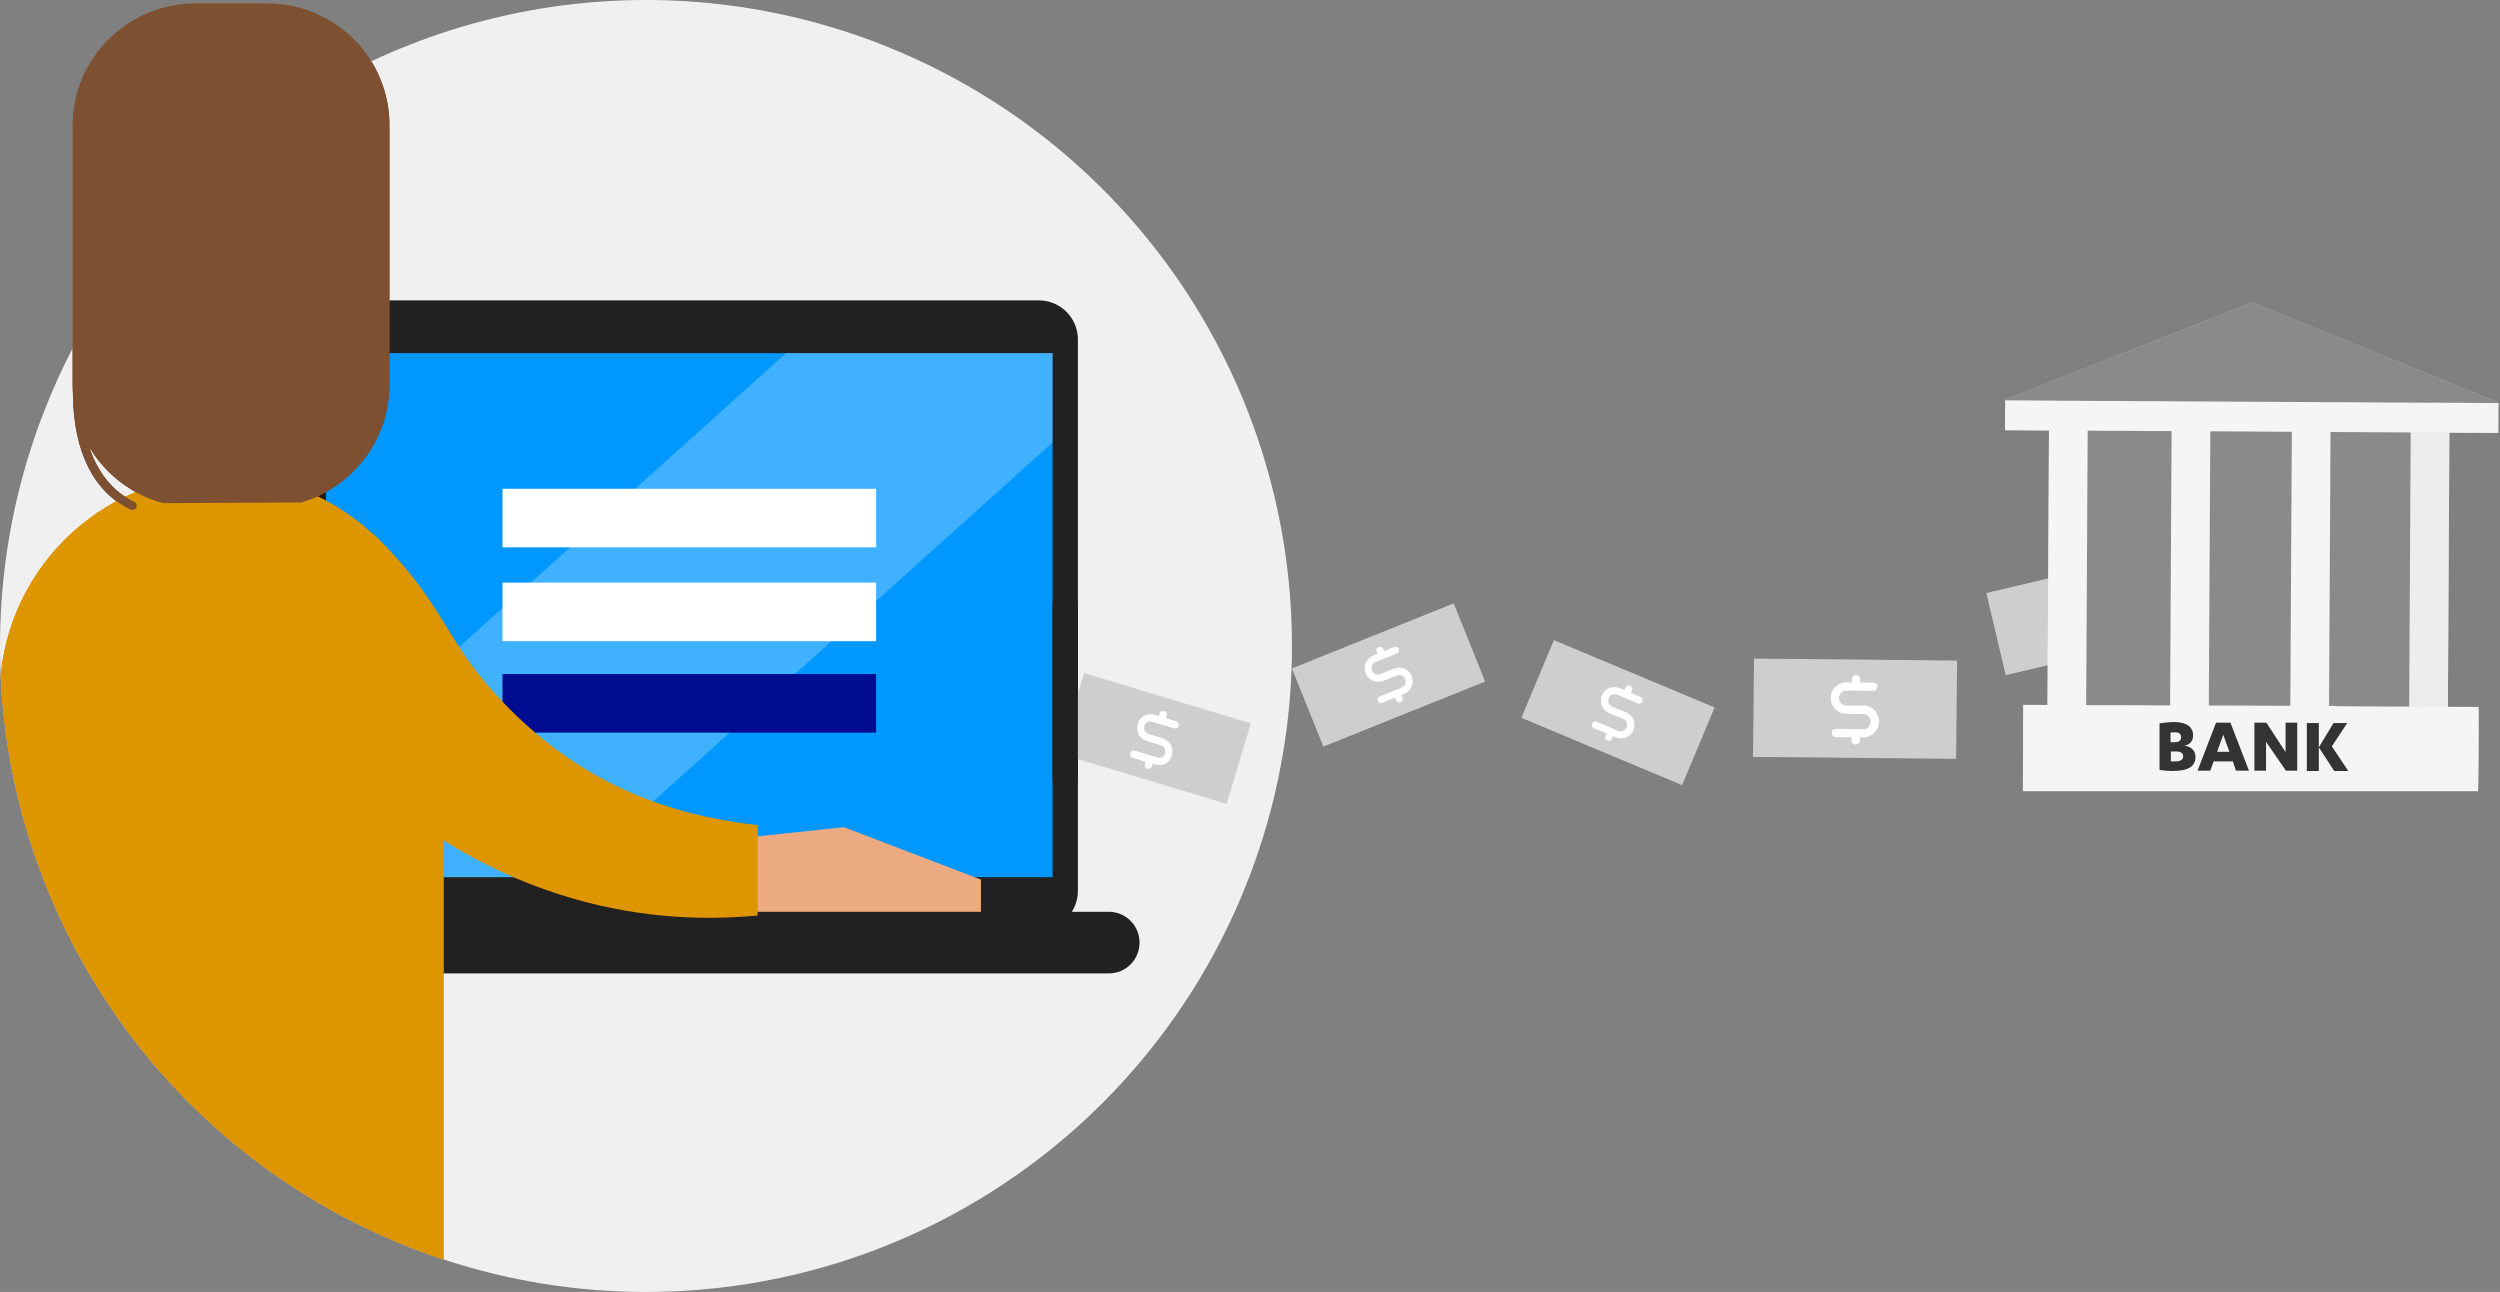
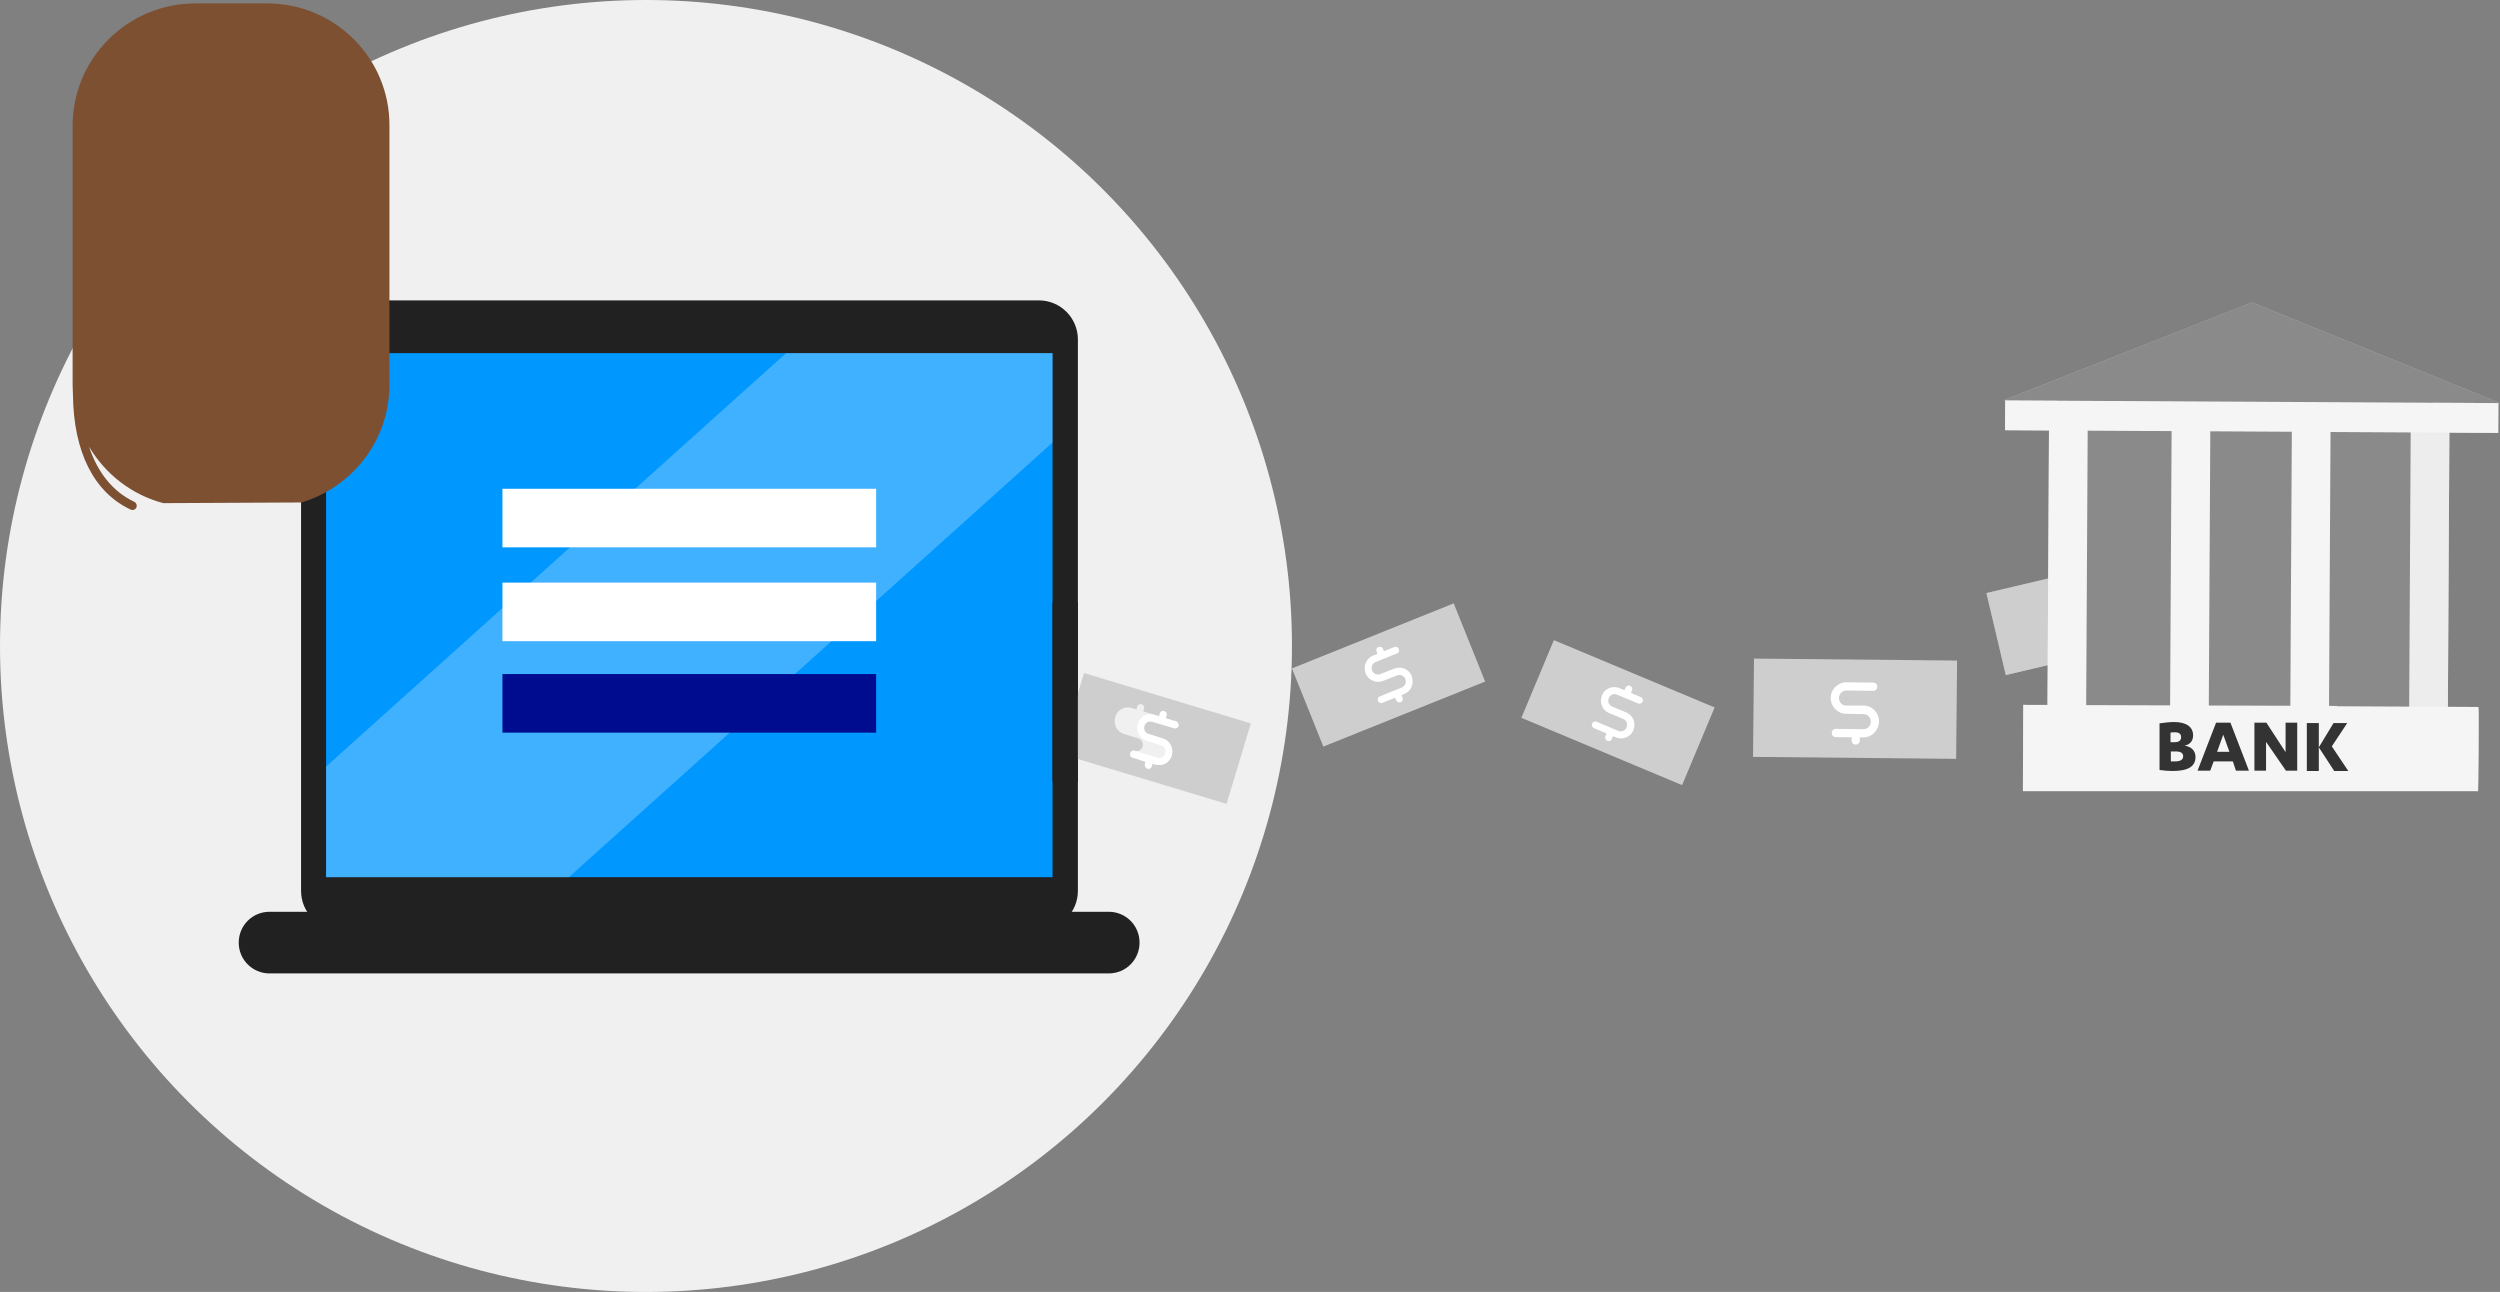
<svg xmlns="http://www.w3.org/2000/svg" xmlns:xlink="http://www.w3.org/1999/xlink" version="1.1" x="0px" y="0px" viewBox="0 0 729.9 377.2" style="enable-background:new 0 0 729.9 377.2;" xml:space="preserve">
  <rect x="0" y="0" width="729.9" height="377.2" fill="#808080" stroke="none" />
  <style type="text/css">
	.st0{fill:#FFFFFF;}
	.st1{fill:#F0F0F0;}
	.st2{fill:#000C8F;}
	.st3{fill:#0097FF;}
	.st4{opacity:0.25;}
	.st5{clip-path:url(#SVGID_4_);}
	.st6{fill:#333333;}
	.st7{clip-path:url(#SVGID_4_);fill:#0057E1;}
	.st8{clip-path:url(#SVGID_4_);fill:#F1C9AA;}
	.st9{clip-path:url(#SVGID_4_);fill:#7D5032;}
	.st10{clip-path:url(#SVGID_4_);fill:#DD9500;}
	.st11{fill:#DD9500;}
	.st12{fill:#ECAA80;}
	.st13{fill:#7D5032;}
	.st14{fill:#B80000;}
	.st15{fill:#8C4F2C;}
	.st16{fill:#B76E42;}
	.st17{fill:#363636;}
	.st18{fill:none;stroke:#8A512F;stroke-miterlimit:10;}
	.st19{fill:none;stroke:#B80000;stroke-width:3.556;stroke-linecap:round;stroke-linejoin:round;stroke-miterlimit:10;}
	.st20{clip-path:url(#SVGID_6_);}
	.st21{opacity:0.6;}
	.st22{clip-path:url(#SVGID_10_);}
	.st23{fill:#CECECE;}
	.st24{clip-path:url(#SVGID_12_);}
	.st25{opacity:0.5;}
	.st26{fill:#FFFFFF;stroke:#DEDEDE;stroke-width:3.233;stroke-linecap:round;stroke-linejoin:round;stroke-miterlimit:10;}
	.st27{fill:#8A8A8A;}
	.st28{fill:#F5F5F5;}
	.st29{fill:#EDEDED;}
	.st30{fill:none;stroke:#DEDEDE;stroke-width:3.233;stroke-linecap:round;stroke-linejoin:round;stroke-miterlimit:10;}
	.st31{fill:none;}
	.st32{opacity:0.3;}
	.st33{fill:#00832C;}
	.st34{opacity:0.9;}
	.st35{fill:none;stroke:#ACACAC;stroke-width:6;stroke-linecap:round;stroke-linejoin:round;stroke-miterlimit:10;}
	.st36{fill:#212121;}
	.st37{clip-path:url(#SVGID_20_);}
	.st38{clip-path:url(#SVGID_20_);fill:#0057E1;}
	.st39{clip-path:url(#SVGID_20_);fill:#F1C9AA;}
	.st40{clip-path:url(#SVGID_20_);fill:#7D5032;}
	.st41{fill:#ACACAC;}
	.st42{clip-path:url(#SVGID_24_);}
	.st43{clip-path:url(#SVGID_26_);}
	.st44{fill:#525252;}
	.st45{clip-path:url(#SVGID_34_);}
	.st46{clip-path:url(#SVGID_36_);}
	.st47{clip-path:url(#SVGID_38_);}
	.st48{clip-path:url(#SVGID_40_);}
	.st49{clip-path:url(#SVGID_40_);fill:#0057E1;}
	.st50{clip-path:url(#SVGID_40_);fill:#F1C9AA;}
	.st51{clip-path:url(#SVGID_40_);fill:#7D5032;}
	.st52{clip-path:url(#SVGID_44_);}
	.st53{clip-path:url(#SVGID_44_);fill:#0057E1;}
	.st54{clip-path:url(#SVGID_44_);fill:#F1C9AA;}
	.st55{clip-path:url(#SVGID_44_);fill:#7D5032;}
	.st56{clip-path:url(#SVGID_44_);fill:#DD9500;}
	.st57{clip-path:url(#SVGID_46_);}
	.st58{clip-path:url(#SVGID_50_);}
	.st59{clip-path:url(#SVGID_52_);}
	.st60{clip-path:url(#SVGID_60_);}
	.st61{clip-path:url(#SVGID_60_);fill:#0057E1;}
	.st62{clip-path:url(#SVGID_60_);fill:#F1C9AA;}
	.st63{clip-path:url(#SVGID_60_);fill:#7D5032;}
	.st64{clip-path:url(#SVGID_64_);}
	.st65{clip-path:url(#SVGID_66_);}
	.st66{clip-path:url(#SVGID_74_);}
	.st67{clip-path:url(#SVGID_76_);}
	.st68{clip-path:url(#SVGID_78_);}
	.st69{clip-path:url(#SVGID_80_);}
	.st70{clip-path:url(#SVGID_80_);fill:#0057E1;}
	.st71{clip-path:url(#SVGID_80_);fill:#F1C9AA;}
	.st72{clip-path:url(#SVGID_80_);fill:#7D5032;}
</style>
  <g id="Bground">
</g>
  <g id="All">
    <g>
      <g>
        <g>
          <g>
            <g>
              <circle class="st1" cx="188.6" cy="188.6" r="188.6" />
              <g>
                <defs>
                  <circle id="SVGID_57_" cx="188.6" cy="188.6" r="188.6" />
                </defs>
                <clipPath id="SVGID_2_">
                  <use xlink:href="#SVGID_57_" style="overflow:visible;" />
                </clipPath>
              </g>
            </g>
          </g>
          <g>
            <g>
              <g>
                <g>
                  <path class="st36" d="M314.7,260.1c0,6.3-5.1,11.4-11.4,11.4h-204c-6.3,0-11.4-5.1-11.4-11.4V99.1c0-6.3,5.1-11.4,11.4-11.4          h204c6.3,0,11.4,5.1,11.4,11.4V260.1z" />
                </g>
                <g>
                  <rect x="95.2" y="103.1" class="st3" width="212.1" height="153" />
                </g>
                <g class="st4">
                  <polygon class="st0" points="95.2,223.8 95.2,256.1 166.1,256.1 307.3,129.2 307.3,103.1 229.5,103.1         " />
                </g>
                <g>
                  <path class="st36" d="M323.7,284.2h-245c-5,0-9-4-9-9s4-9,9-9h245c5,0,9,4,9,9S328.7,284.2,323.7,284.2z" />
                </g>
              </g>
              <g>
                <rect x="146.7" y="142.7" class="st0" width="109.1" height="17.1" />
                <rect x="146.7" y="170.1" class="st0" width="109.1" height="17.1" />
                <rect x="146.7" y="196.8" class="st2" width="109.1" height="17.1" />
              </g>
            </g>
          </g>
          <g>
            <defs>
-               <circle id="SVGID_59_" cx="188.6" cy="188.6" r="188.6" />
-             </defs>
+               </defs>
            <clipPath id="SVGID_4_">
              <use xlink:href="#SVGID_59_" style="overflow:visible;" />
            </clipPath>
            <path class="st9" d="M78,1H57C37.3,1,21.2,17,21.2,36.7v75.7c0,1,0.1,2,0.1,3c0.2,16.5,6.1,28.4,16.9,33.4       c0.2,0.1,0.4,0.1,0.5,0.1c0.5,0,0.9-0.3,1.1-0.7c0.3-0.6,0-1.4-0.6-1.7c-6.2-2.9-10.7-8.5-13.2-16.1c4.7,8,12.5,14.1,21.7,16.5       v2.9h40.3v-3.2c14.8-4.4,25.7-18.1,25.7-34.3V36.7C113.8,17,97.8,1,78,1z" />
            <g class="st5">
              <path class="st11" d="M-0.1,423.4v-220c0-35.8,29-64.8,64.8-64.8c35.8,0,64.8,29,64.8,64.8v220H-0.1z" />
            </g>
            <g class="st5">
              <path class="st11" d="M-0.1,423.4v-220c0-35.8,29-64.8,64.8-64.8c35.8,0,64.8,29,64.8,64.8v220H-0.1z" />
              <g>
                <polygon class="st12" points="213.4,245 246.4,241.5 286.4,256.8 286.4,266.2 213.4,266.2        " />
                <path class="st11" d="M221.2,267.3v-26.4c-6.8-0.8-20.7-2.6-35.9-9c-7.6-3.2-15.4-7.5-22.8-13c-7.4-5.5-14.4-12.1-20.6-19.4         c-12.4-14.6-13.2-23.9-31.5-42.3s-19.4,57.6,0.1,74.2c9.7,8.3,20.5,15.5,31.7,21.1c11.1,5.6,22.5,9.5,33,11.9         C196.3,269.2,213.2,268,221.2,267.3z" />
              </g>
            </g>
          </g>
        </g>
        <path class="st13" d="M78,1H57C37.3,1,21.2,17,21.2,36.7v75.7c0,1,0.1,2,0.1,3c0.2,16.5,6.1,28.4,16.9,33.4     c0.2,0.1,0.4,0.1,0.5,0.1c0.5,0,0.9-0.3,1.1-0.7c0.3-0.6,0-1.4-0.6-1.7c-6.2-2.9-10.7-8.5-13.2-16.1c4.7,8,12.5,14.1,21.7,16.5     l40.3-0.2c14.8-4.4,25.7-18.1,25.7-34.3V36.7C113.8,17,97.8,1,78,1z" />
      </g>
      <g>
        <g>
          <rect x="582.2" y="167.3" transform="matrix(0.973 -0.23 0.23 0.973 -25.001 144.278)" class="st41" width="50.9" height="24.6" />
          <g>
            <path class="st0" d="M611.3,186l-6.7,1.6c-0.6,0.1-1.1-0.2-1.2-0.8c-0.1-0.6,0.2-1.1,0.8-1.2l6.7-1.6c1-0.2,1.6-1.2,1.4-2.2       l0-0.1c-0.2-1-1.2-1.6-2.2-1.4l-4.3,1c-2.1,0.5-4.2-0.8-4.7-2.9l0-0.1c-0.5-2.1,0.8-4.2,2.9-4.7l6.5-1.5       c0.6-0.1,1.1,0.2,1.2,0.8c0.1,0.6-0.2,1.1-0.8,1.2l-6.5,1.5c-1,0.2-1.6,1.2-1.4,2.2l0,0.1c0.2,1,1.2,1.6,2.2,1.4l4.3-1       c2.1-0.5,4.2,0.8,4.7,2.9l0,0.1C614.7,183.4,613.4,185.5,611.3,186z" />
            <path class="st0" d="M606.7,174.9c-0.6,0.1-1.1-0.2-1.2-0.8l-0.4-1.6c-0.1-0.6,0.2-1.1,0.8-1.2c0.6-0.1,1.1,0.2,1.2,0.8       l0.4,1.6C607.6,174.2,607.3,174.8,606.7,174.9z" />
            <path class="st0" d="M609.9,188.3c-0.6,0.1-1.1-0.2-1.2-0.8l-0.4-1.6c-0.1-0.6,0.2-1.1,0.8-1.2c0.6-0.1,1.1,0.2,1.2,0.8       l0.4,1.6C610.8,187.6,610.4,188.1,609.9,188.3z" />
          </g>
        </g>
        <g>
          <defs>
            <rect id="SVGID_61_" x="582.2" y="167.3" transform="matrix(0.973 -0.23 0.23 0.973 -25.001 144.278)" width="50.9" height="24.6" />
          </defs>
          <use xlink:href="#SVGID_61_" style="overflow:visible;fill:#CECECE;" />
          <clipPath id="SVGID_6_">
            <use xlink:href="#SVGID_61_" style="overflow:visible;" />
          </clipPath>
        </g>
      </g>
      <g>
        <g>
          <defs>
            <rect id="SVGID_63_" x="379.9" y="184.5" transform="matrix(0.928 -0.373 0.373 0.928 -44.175 165.631)" width="50.9" height="24.6" />
          </defs>
          <clipPath id="SVGID_8_">
            <use xlink:href="#SVGID_63_" style="overflow:visible;" />
          </clipPath>
          <g style="clip-path:url(#SVGID_8_);">
            <g>
              <rect x="379.9" y="184.5" transform="matrix(0.928 -0.373 0.373 0.928 -44.175 165.631)" class="st23" width="50.9" height="24.6" />
              <g>
                <path class="st0" d="M410,202.6l-6.4,2.6c-0.5,0.2-1.1,0-1.3-0.6c-0.2-0.5,0-1.1,0.6-1.3l6.4-2.6c0.9-0.4,1.4-1.4,1-2.4         l0-0.1c-0.4-0.9-1.5-1.4-2.4-1l-4.1,1.6c-2,0.8-4.3-0.2-5.1-2.2l0-0.1c-0.8-2,0.2-4.3,2.2-5.1l6.2-2.5c0.5-0.2,1.1,0,1.3,0.6         c0.2,0.5,0,1.1-0.6,1.3l-6.2,2.5c-0.9,0.4-1.4,1.4-1,2.4l0,0.1c0.4,0.9,1.5,1.4,2.4,1l4.1-1.6c2-0.8,4.3,0.2,5.1,2.2l0,0.1         C412.9,199.6,412,201.8,410,202.6z" />
                <path class="st0" d="M403.8,192.3c-0.5,0.2-1.1,0-1.3-0.6l-0.6-1.5c-0.2-0.5,0-1.1,0.6-1.3c0.5-0.2,1.1,0,1.3,0.6l0.6,1.5         C404.6,191.5,404.3,192.1,403.8,192.3z" />
                <path class="st0" d="M408.9,205c-0.5,0.2-1.1,0-1.3-0.6L407,203c-0.2-0.5,0-1.1,0.6-1.3c0.5-0.2,1.1,0,1.3,0.6l0.6,1.5         C409.7,204.2,409.5,204.8,408.9,205z" />
              </g>
            </g>
          </g>
        </g>
      </g>
      <g>
        <g>
          <defs>
            <rect id="SVGID_65_" x="527.3" y="177.3" transform="matrix(9.687588e-03 -1 1 9.687588e-03 329.408 746.562)" width="28.7" height="59.3" />
          </defs>
          <clipPath id="SVGID_10_">
            <use xlink:href="#SVGID_65_" style="overflow:visible;" />
          </clipPath>
          <g class="st22">
            <g>
              <rect x="527.3" y="177.3" transform="matrix(9.687588e-03 -1 1 9.687588e-03 329.408 746.562)" class="st23" width="28.7" height="59.3" />
              <g>
                <path class="st0" d="M544,215.3l-8-0.1c-0.7,0-1.2-0.5-1.2-1.2c0-0.7,0.5-1.2,1.2-1.2l8,0.1c1.2,0,2.1-0.9,2.2-2.1l0-0.1         c0-1.2-0.9-2.2-2.1-2.2l-5.1-0.1c-2.5,0-4.5-2.1-4.5-4.6l0-0.1c0-2.5,2.1-4.5,4.6-4.5l7.8,0.1c0.7,0,1.2,0.5,1.2,1.2         c0,0.7-0.5,1.2-1.2,1.2l-7.8-0.1c-1.2,0-2.1,0.9-2.2,2.1l0,0.1c0,1.2,0.9,2.2,2.1,2.2l5.1,0c2.5,0,4.5,2.1,4.5,4.6l0,0.1         C548.5,213.3,546.5,215.3,544,215.3z" />
-                 <path class="st0" d="M541.9,201.4c-0.7,0-1.2-0.5-1.2-1.2l0-1.9c0-0.7,0.5-1.2,1.2-1.2c0.7,0,1.2,0.5,1.2,1.2l0,1.9         C543.1,200.9,542.6,201.4,541.9,201.4z" />
                <path class="st0" d="M541.8,217.4c-0.7,0-1.2-0.5-1.2-1.2l0-1.9c0-0.7,0.5-1.2,1.2-1.2c0.7,0,1.2,0.5,1.2,1.2l0,1.9         C543,216.9,542.4,217.4,541.8,217.4z" />
              </g>
            </g>
          </g>
        </g>
      </g>
      <g>
        <g>
          <g>
            <g>
              <path class="st0" d="M471.8,215.3l-6.4-2.7c-0.5-0.2-0.8-0.8-0.6-1.3c0.2-0.5,0.8-0.8,1.3-0.6l6.4,2.7c0.9,0.4,2-0.1,2.4-1        l0-0.1c0.4-0.9,0-2-1-2.4l-4.1-1.7c-2-0.8-2.9-3.1-2.1-5.1l0-0.1c0.8-2,3.1-2.9,5.1-2.1l6.2,2.6c0.5,0.2,0.8,0.8,0.6,1.3        c-0.2,0.5-0.8,0.8-1.3,0.6l-6.2-2.6c-0.9-0.4-2,0-2.4,1l0,0.1c-0.4,0.9,0,2,1,2.4l4.1,1.7c2,0.8,2.9,3.1,2.1,5.1l0,0.1        C476,215.2,473.8,216.1,471.8,215.3z" />
              <path class="st0" d="M474.6,203.6c-0.5-0.2-0.8-0.8-0.6-1.3l0.6-1.5c0.2-0.5,0.8-0.8,1.3-0.6c0.5,0.2,0.8,0.8,0.6,1.3        l-0.6,1.5C475.8,203.6,475.1,203.8,474.6,203.6z" />
              <path class="st0" d="M469.3,216.3c-0.5-0.2-0.8-0.8-0.6-1.3l0.6-1.5c0.2-0.5,0.8-0.8,1.3-0.6c0.5,0.2,0.8,0.8,0.6,1.3        l-0.6,1.5C470.5,216.3,469.8,216.5,469.3,216.3z" />
            </g>
          </g>
          <rect x="460.3" y="182.5" transform="matrix(0.386 -0.922 0.922 0.386 98.235 563.53)" class="st23" width="24.6" height="50.9" />
        </g>
        <g>
          <path class="st0" d="M471.8,215.3l-6.4-2.7c-0.5-0.2-0.8-0.8-0.6-1.3c0.2-0.5,0.8-0.8,1.3-0.6l6.4,2.7c0.9,0.4,2-0.1,2.4-1      l0-0.1c0.4-0.9,0-2-1-2.4l-4.1-1.7c-2-0.8-2.9-3.1-2.1-5.1l0-0.1c0.8-2,3.1-2.9,5.1-2.1l6.2,2.6c0.5,0.2,0.8,0.8,0.6,1.3      c-0.2,0.5-0.8,0.8-1.3,0.6l-6.2-2.6c-0.9-0.4-2,0-2.4,1l0,0.1c-0.4,0.9,0,2,1,2.4l4.1,1.7c2,0.8,2.9,3.1,2.1,5.1l0,0.1      C476,215.2,473.8,216.1,471.8,215.3z" />
          <path class="st0" d="M474.6,203.6c-0.5-0.2-0.8-0.8-0.6-1.3l0.6-1.5c0.2-0.5,0.8-0.8,1.3-0.6c0.5,0.2,0.8,0.8,0.6,1.3l-0.6,1.5      C475.8,203.6,475.1,203.8,474.6,203.6z" />
          <path class="st0" d="M469.3,216.3c-0.5-0.2-0.8-0.8-0.6-1.3l0.6-1.5c0.2-0.5,0.8-0.8,1.3-0.6c0.5,0.2,0.8,0.8,0.6,1.3l-0.6,1.5      C470.5,216.3,469.8,216.5,469.3,216.3z" />
        </g>
      </g>
      <g>
        <g>
          <g>
            <g class="st25">
              <rect x="600.5" y="115.5" transform="matrix(1 5.485630e-03 -5.485630e-03 1 0.923 -3.593)" class="st0" width="109.8" height="101.9" />
              <rect x="645.2" y="186.9" transform="matrix(1 5.485630e-03 -5.485630e-03 1 1.119 -3.6)" class="st0" width="23.2" height="30.4" />
              <rect x="598" y="117.5" transform="matrix(1 5.485630e-03 -5.485630e-03 1 0.911 -3.309)" class="st0" width="11.3" height="93.7" />
-               <rect x="633.8" y="117.7" transform="matrix(1 5.485630e-03 -5.485630e-03 1 0.912 -3.506)" class="st0" width="11.3" height="93.7" />
              <rect x="668.9" y="117.9" transform="matrix(1 5.485630e-03 -5.485630e-03 1 0.914 -3.698)" class="st0" width="11.3" height="93.7" />
              <rect x="703.6" y="118.1" transform="matrix(1 5.485630e-03 -5.485630e-03 1 0.915 -3.888)" class="st0" width="11.3" height="93.7" />
              <polygon class="st0" points="682.4,206.1 590.8,205.8 590.7,217.1 682.3,217.4       " />
              <path class="st0" d="M668.6,217.5l54.9,13.5c0,0,0.2-24.7,0.1-24.5l-54.9-0.3L668.6,217.5z" />
              <polygon class="st0" points="584.9,116.9 729.9,117.7 657.5,88.3       " />
              <rect x="585.4" y="117.3" transform="matrix(1 5.485630e-03 -5.485630e-03 1 0.677 -3.604)" class="st0" width="144" height="8.7" />
            </g>
            <g>
              <rect x="600.5" y="115.5" transform="matrix(1 5.485630e-03 -5.485630e-03 1 0.923 -3.593)" class="st27" width="109.8" height="101.9" />
              <rect x="645.2" y="186.9" transform="matrix(1 5.485630e-03 -5.485630e-03 1 1.119 -3.6)" class="st27" width="23.2" height="30.4" />
              <rect x="598" y="117.5" transform="matrix(1 5.485630e-03 -5.485630e-03 1 0.911 -3.309)" class="st28" width="11.3" height="93.7" />
              <rect x="633.8" y="117.7" transform="matrix(1 5.485630e-03 -5.485630e-03 1 0.912 -3.506)" class="st28" width="11.3" height="93.7" />
              <rect x="668.9" y="117.9" transform="matrix(1 5.485630e-03 -5.485630e-03 1 0.914 -3.698)" class="st28" width="11.3" height="93.7" />
              <rect x="703.6" y="118.1" transform="matrix(1 5.485630e-03 -5.485630e-03 1 0.915 -3.888)" class="st29" width="11.3" height="93.7" />
              <path class="st28" d="M723.6,206.4l-41.3-0.2l0-0.1l-91.6-0.3l-0.1,25.2l132.9,0C723.6,231,723.8,206.3,723.6,206.4z" />
              <polygon class="st27" points="584.9,116.9 729.9,117.7 657.5,88.3       " />
              <rect x="585.4" y="117.3" transform="matrix(1 5.485630e-03 -5.485630e-03 1 0.677 -3.604)" class="st28" width="144" height="8.7" />
            </g>
            <g>
              <rect x="612.4" y="210.8" class="st31" width="89.9" height="16.3" />
              <path class="st6" d="M630.4,211.2c1.4-0.2,3.1-0.4,4.3-0.4c3.6,0,5.6,1.4,5.6,3.9c0,1.6-0.9,2.7-2.5,3c2,0.3,3.2,1.5,3.2,3.3        c0,2.8-2.2,4.1-6.7,4.1c-1.2,0-2.5-0.1-3.8-0.3V211.2z M633.8,216.7h1c1.4,0,2-0.5,2-1.5c0-0.9-0.6-1.4-1.8-1.4        c-0.4,0-1,0-1.3,0.1V216.7z M633.8,222.3c0.4,0,0.8,0,1.2,0c1.6,0,2.4-0.5,2.4-1.5c0-0.9-0.7-1.4-2-1.4h-1.6V222.3z" />
              <path class="st6" d="M645.3,225h-3.7l5.4-14h4.2l5.4,14h-3.8l-0.9-2.7h-5.6L645.3,225z M650.9,219.5l-1.8-5l-1.8,5H650.9z" />
              <path class="st6" d="M667.3,219.6v-8.6h3.4v14h-3.3l-5.8-8.4v8.4h-3.4v-14h3.5L667.3,219.6z" />
              <path class="st6" d="M673.5,211.1h3.5v14h-3.5V211.1z M681.3,211.1h4l-4.5,6.8l4.8,7.2h-4.1l-4.5-6.9L681.3,211.1z" />
            </g>
          </g>
        </g>
      </g>
      <g>
-         <path class="st23" d="M316.5,196.5l-7.1,23.5l48.7,14.7l7.1-23.5L316.5,196.5z M344.1,211.9c-0.2,0.5-0.7,0.9-1.3,0.7l-6.4-1.9     c-1-0.3-2,0.3-2.3,1.2l0,0.1c-0.3,1,0.3,2,1.2,2.3l4.2,1.3c2.1,0.6,3.2,2.8,2.6,4.9l0,0.1c-0.6,2.1-2.8,3.2-4.8,2.6l-0.8-0.2     l-0.2,0.8c-0.2,0.5-0.7,0.9-1.3,0.7c-0.5-0.2-0.9-0.7-0.7-1.3l0.2-0.8l-3.8-1.2c-0.5-0.2-0.9-0.7-0.7-1.3     c0.2-0.5,0.7-0.9,1.3-0.7l6.6,2c1,0.3,2-0.3,2.3-1.2l0-0.1c0.3-1-0.3-2-1.2-2.3l-4.2-1.3c-2.1-0.6-3.2-2.8-2.6-4.9l0-0.1     c0.6-2.1,2.8-3.2,4.8-2.6l1.4,0.4l0.2-0.8c0.2-0.5,0.7-0.9,1.3-0.7c0.5,0.2,0.9,0.7,0.7,1.3l-0.2,0.8l3,0.9     C343.9,210.8,344.2,211.3,344.1,211.9z" />
+         <path class="st23" d="M316.5,196.5l-7.1,23.5l48.7,14.7l7.1-23.5L316.5,196.5z M344.1,211.9c-0.2,0.5-0.7,0.9-1.3,0.7l-6.4-1.9     c-1-0.3-2,0.3-2.3,1.2l0,0.1c-0.3,1,0.3,2,1.2,2.3l4.2,1.3c2.1,0.6,3.2,2.8,2.6,4.9l0,0.1c-0.6,2.1-2.8,3.2-4.8,2.6l-0.8-0.2     l-0.2,0.8c-0.2,0.5-0.7,0.9-1.3,0.7c-0.5-0.2-0.9-0.7-0.7-1.3l0.2-0.8l-3.8-1.2c-0.5-0.2-0.9-0.7-0.7-1.3     c0.2-0.5,0.7-0.9,1.3-0.7c1,0.3,2-0.3,2.3-1.2l0-0.1c0.3-1-0.3-2-1.2-2.3l-4.2-1.3c-2.1-0.6-3.2-2.8-2.6-4.9l0-0.1     c0.6-2.1,2.8-3.2,4.8-2.6l1.4,0.4l0.2-0.8c0.2-0.5,0.7-0.9,1.3-0.7c0.5,0.2,0.9,0.7,0.7,1.3l-0.2,0.8l3,0.9     C343.9,210.8,344.2,211.3,344.1,211.9z" />
        <path class="st0" d="M343.4,210.6l-3-0.9l-0.2,0.7c-0.2,0.5-0.7,0.9-1.3,0.7c-0.5-0.2-0.9-0.7-0.7-1.3l0.2-0.7l-1.4-0.4     c-2.1-0.6-4.2,0.5-4.8,2.6l0,0.1c-0.6,2.1,0.5,4.2,2.6,4.9l4.2,1.3c1,0.3,1.5,1.3,1.2,2.3l0,0.1c-0.3,1-1.3,1.5-2.3,1.2l-6.6-2     c-0.5-0.2-1.1,0.1-1.3,0.7c-0.2,0.5,0.1,1.1,0.7,1.3l3.8,1.2l0.2-0.8c0.2-0.5,0.7-0.9,1.3-0.7c0.5,0.2,0.9,0.7,0.7,1.3l-0.2,0.8     l0.8,0.2c2.1,0.6,4.2-0.5,4.8-2.6l0-0.1c0.6-2.1-0.5-4.2-2.6-4.9l-4.2-1.3c-1-0.3-1.5-1.3-1.2-2.3l0-0.1c0.3-1,1.3-1.5,2.3-1.2     l6.4,1.9c0.5,0.2,1.1-0.1,1.3-0.7C344.2,211.3,343.9,210.8,343.4,210.6z" />
        <path class="st0" d="M338.9,211.1c0.5,0.2,1.1-0.1,1.3-0.7l0.2-0.7l0.2-0.8c0.2-0.5-0.1-1.1-0.7-1.3c-0.5-0.2-1.1,0.1-1.3,0.7     l-0.2,0.8l-0.2,0.7C338,210.4,338.3,210.9,338.9,211.1z" />
        <path class="st0" d="M336,220.7c-0.5-0.2-1.1,0.1-1.3,0.7l-0.2,0.8l-0.2,0.8c-0.2,0.5,0.1,1.1,0.7,1.3c0.5,0.2,1.1-0.1,1.3-0.7     l0.2-0.8l0.2-0.8C336.8,221.5,336.5,220.9,336,220.7z" />
      </g>
      <rect x="307.3" y="175.9" class="st36" width="7.4" height="52.3" />
    </g>
  </g>
</svg>